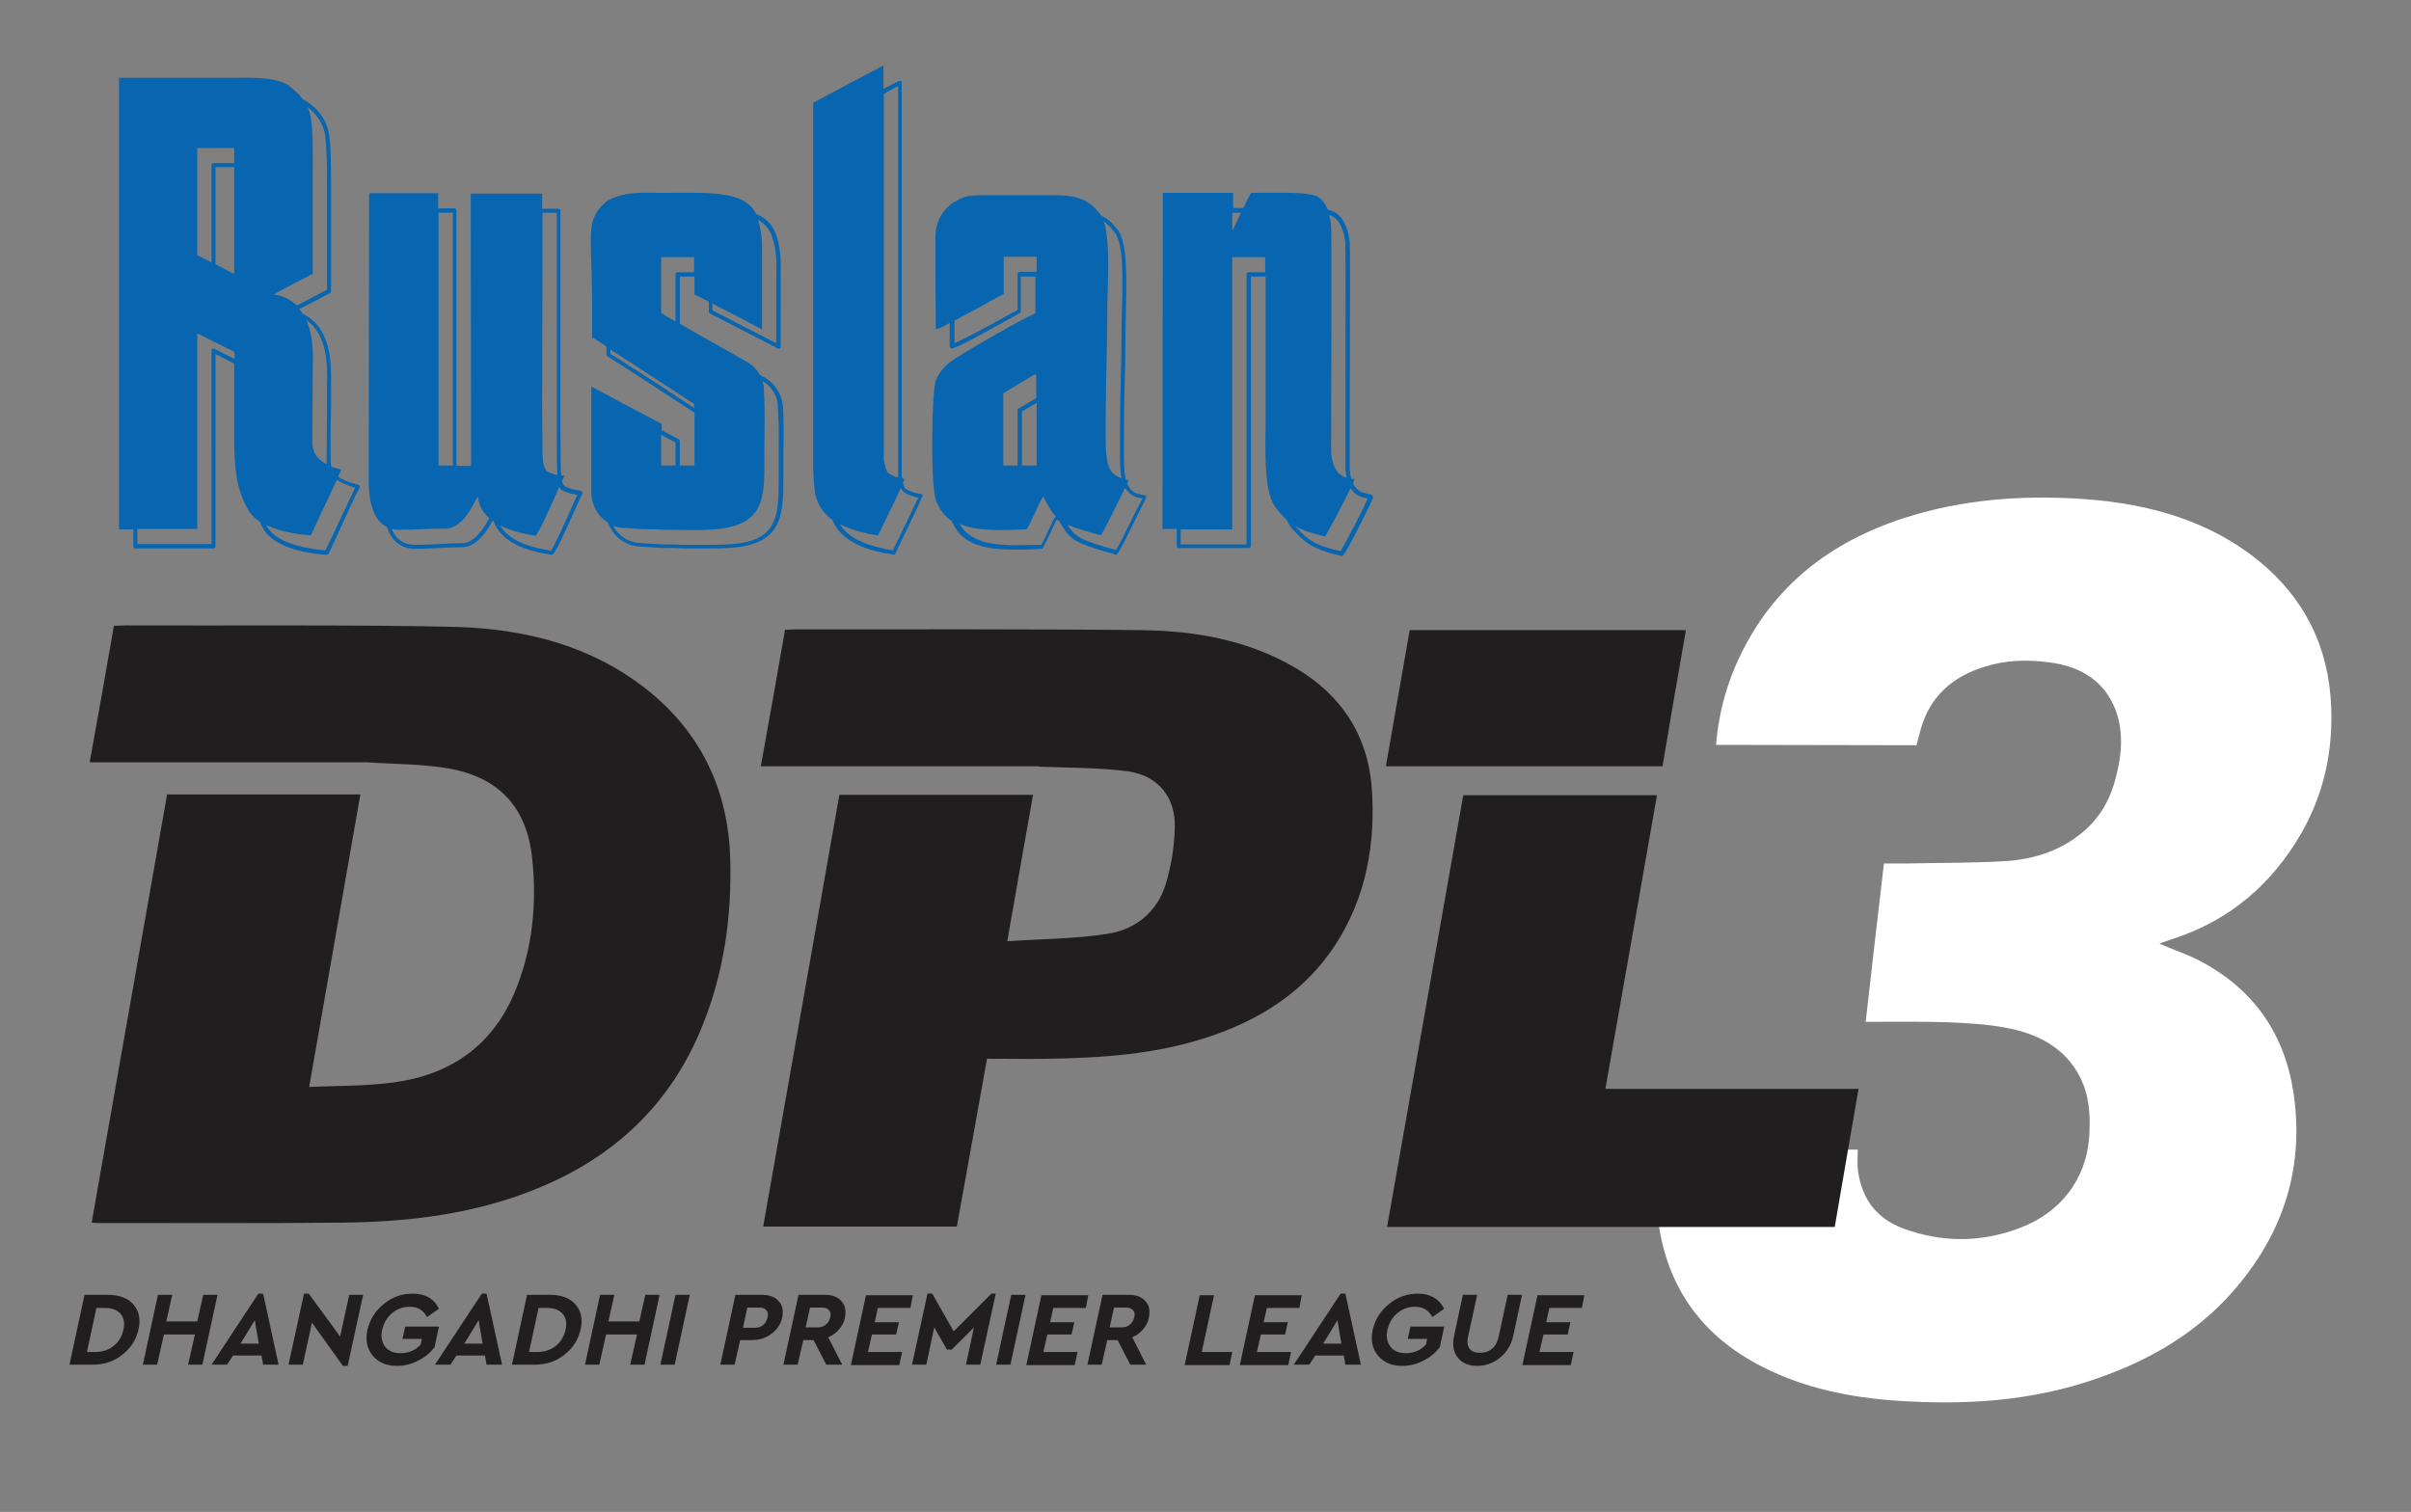
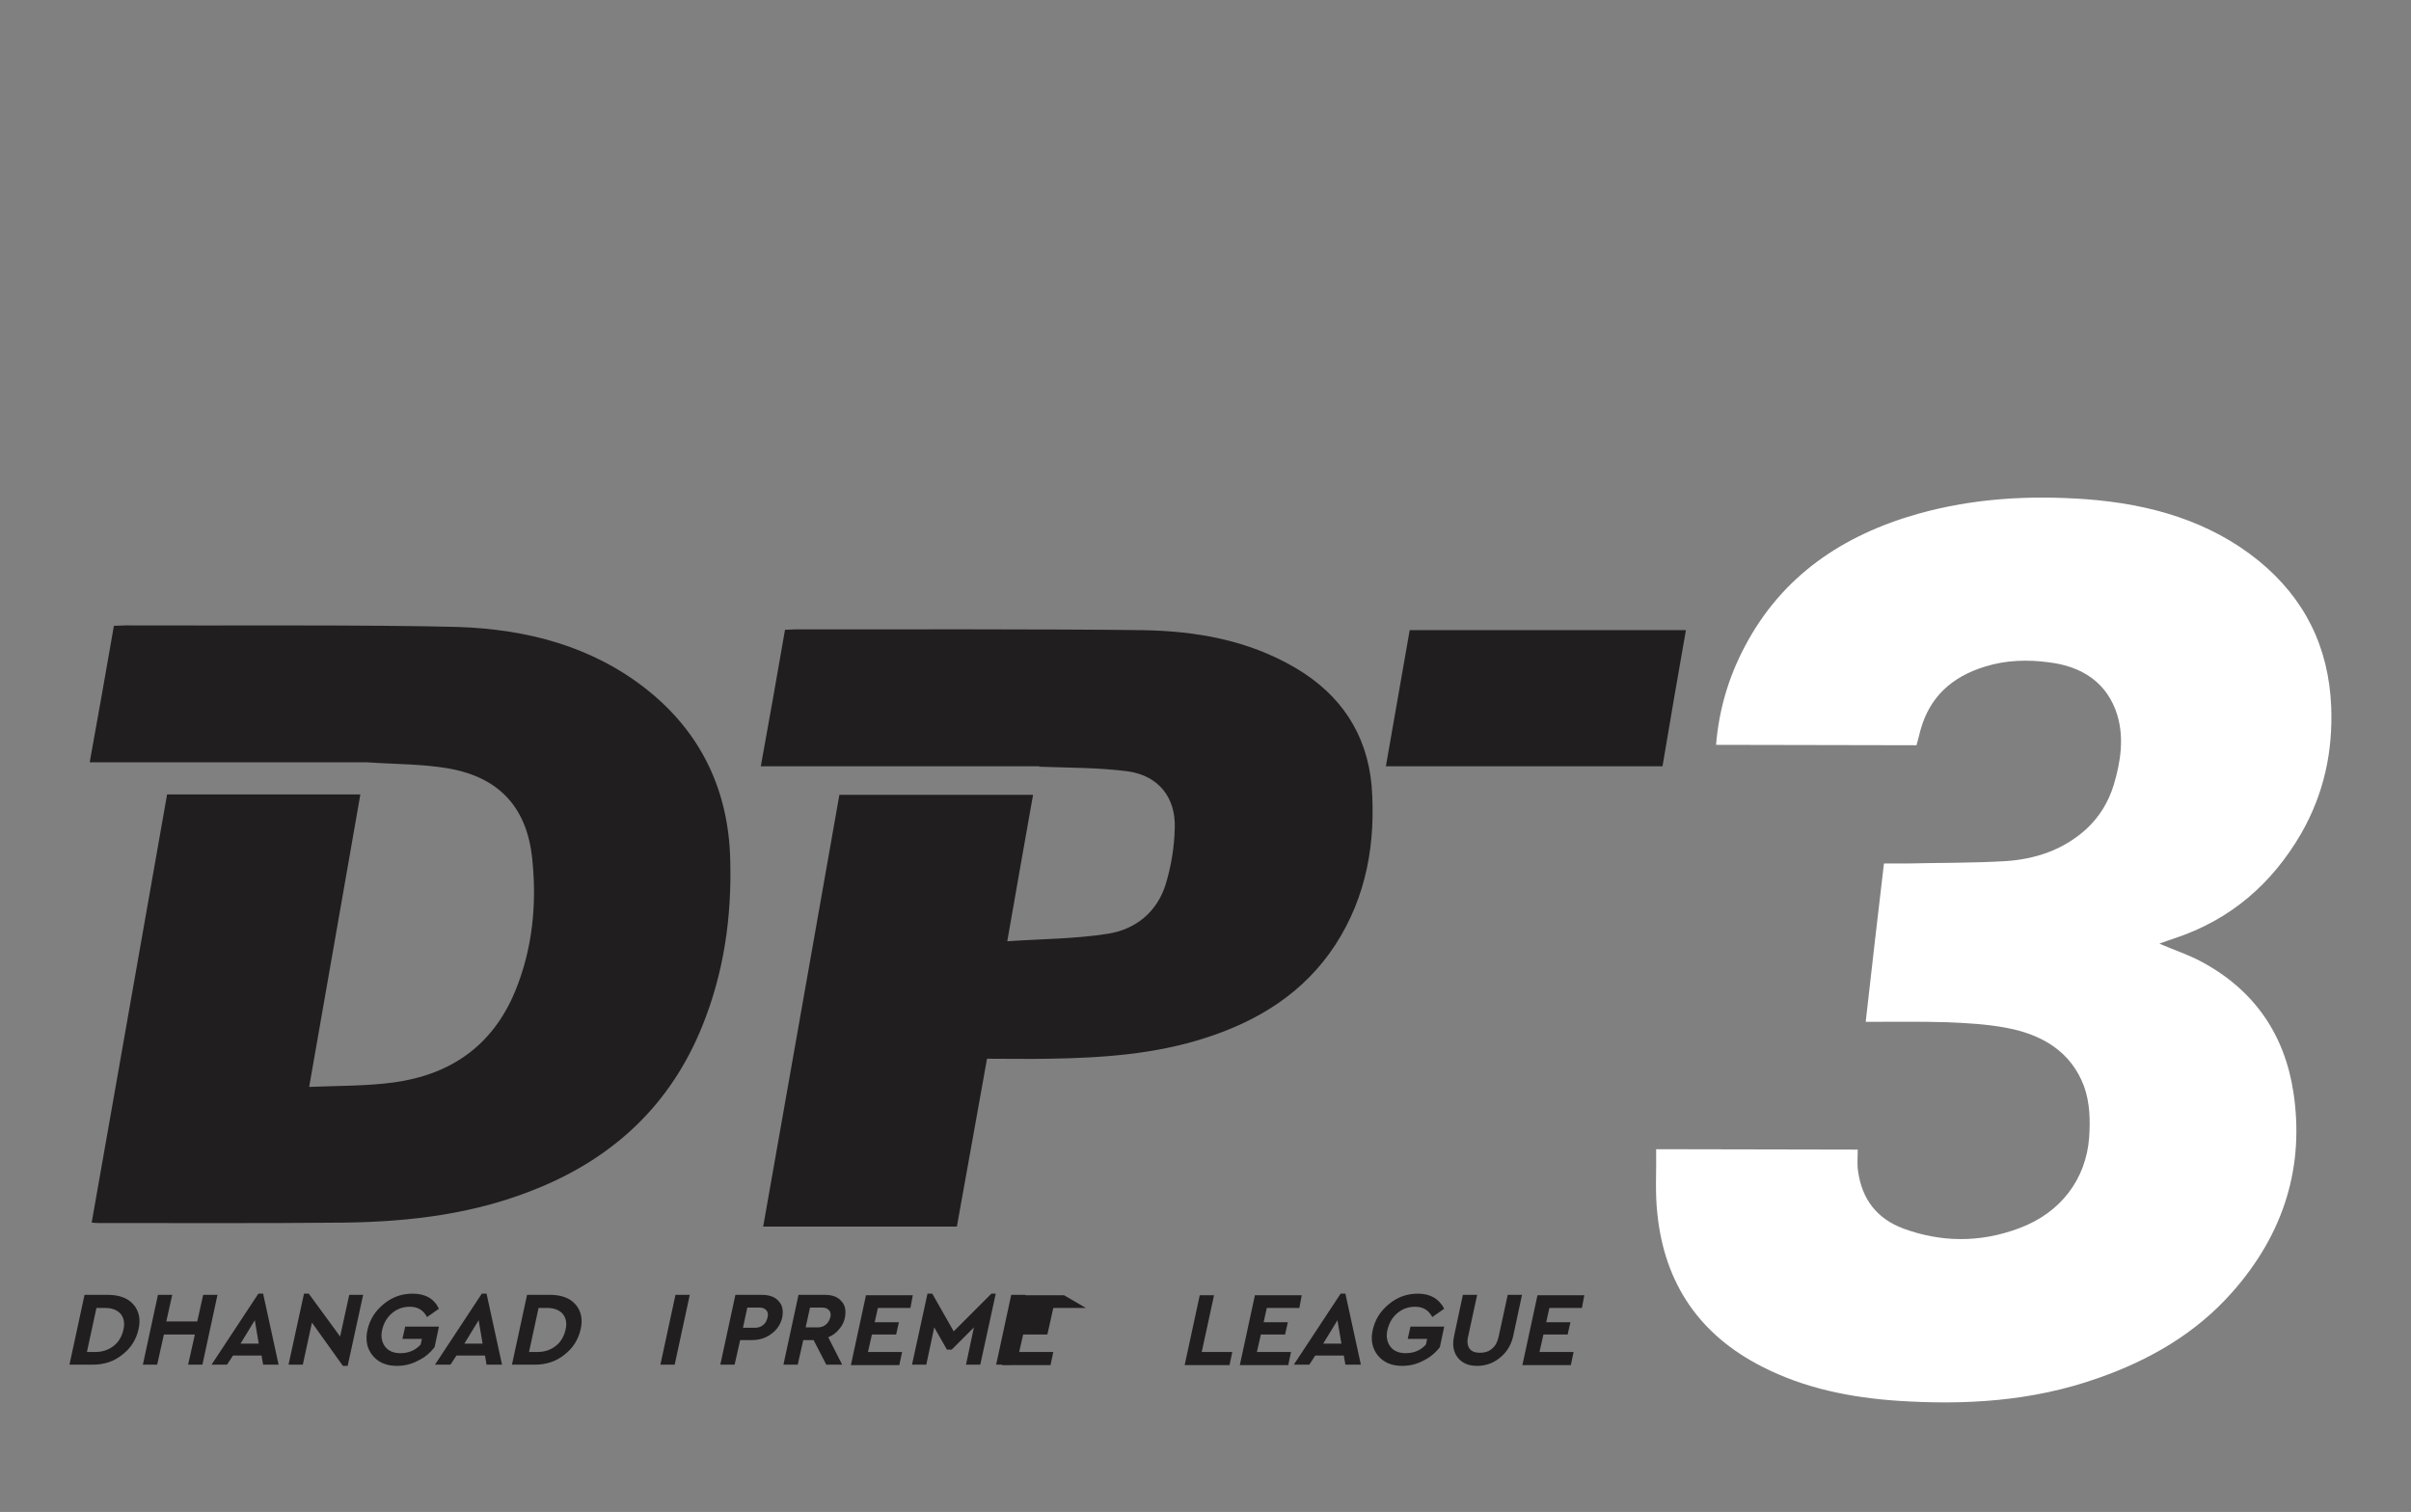
<svg xmlns="http://www.w3.org/2000/svg" version="1.1" id="Layer_1" x="0px" y="0px" viewBox="0 0 607.5 381" style="enable-background:new 0 0 607.5 381;" xml:space="preserve">
  <rect x="0" y="0" width="607.5" height="381" fill="#808080" stroke="none" />
  <style type="text/css">
	.st0{fill:#FFFFFF;}
	.st1{fill:#211E1F;}
	.st2{fill-rule:evenodd;clip-rule:evenodd;fill:#0865B0;}
</style>
  <g>
    <path class="st0" d="M417.3,289.6c17.5,0,34.1,0.1,50.8,0.1c0,1.9-0.2,3.8,0.1,5.6c1,6.9,4.7,11.8,11.4,14.3   c9.3,3.4,19.1,3.7,29.2-0.1c10.5-3.9,16.8-12.4,17.6-22.8c0.3-4.5,0.2-8.8-1.3-13c-3.3-8.7-10.5-13-19.6-14.7   c-4.8-0.9-9.9-1.2-14.9-1.4c-6.7-0.2-13.5-0.1-20.5-0.1c1.5-13.3,3-26.4,4.6-39.9c2,0,3.8,0,5.7,0c8.3-0.2,16.6-0.1,25-0.6   c7.3-0.5,14.3-2.7,20.2-8c3.5-3.2,5.7-7,7-11.2c1.8-6,2.6-11.9,0.9-17.6c-2.5-8.1-8.8-12.3-17.3-13.3c-5.2-0.7-10.7-0.6-16.1,1.1   c-8.4,2.6-13.9,7.7-16.2,16c-0.3,1.2-0.6,2.4-1,3.8c-16.8,0-33.5-0.1-50.5-0.1c0.7-8.7,3.1-17,7.3-24.9   c9.3-17.6,24.5-27.9,43.5-33.3c14.2-4,28.4-4.7,42.4-3.7c16.3,1.2,31.3,5.6,43.5,15.5c11.5,9.4,17.7,21.6,18.3,36.9   c0.4,11-1.7,21.6-7.6,31.9c-7.4,12.7-17.8,21.7-32,26.4c-1.2,0.4-2.4,0.8-3.7,1.3c3.7,1.6,7.4,2.8,10.7,4.6   c13.2,7.1,20.9,18.3,23.1,33c2.7,18.2-2.1,35.2-15.5,50.3c-9.2,10.4-20.9,17.1-33.8,21.6c-16.7,5.9-33.6,6.8-50.4,5.7   c-12-0.8-23.6-3.2-34-8.5c-15.9-8-24.8-21-26.6-38.7C417,300.5,417.4,295.2,417.3,289.6z" />
  </g>
  <g>
    <path class="st1" d="M162.9,173.7c-13.8-10.9-30.2-15.1-47.3-15.7c-21-0.6-62.9-0.3-84-0.4c-0.8,0-1.6,0.1-2.9,0.1   c-2,11.5-4,22.9-6.1,34.4h69.6c0,0,0,0,0,0c0,0,0.1,0,0.1,0h0.2l0,0c7.1,0.5,14.1,0.4,20.8,1.6c12.6,2.3,19.5,9.9,20.8,22.7   c1.2,11.4,0.1,22.7-4.3,33.4c-5.7,13.8-16.4,21.1-30.8,23c-6.8,0.9-13.7,0.8-21.1,1.1c4.8-27.5,8.1-46.3,12.9-73.7H42.1   c-5.5,31.2-13.5,76.7-19,107.9c0.9,0.1,1.4,0.1,1.9,0.1c20.5,0,41.1,0.1,61.6-0.1c16.8-0.2,33.3-2.2,49-8.7   c19.3-7.9,33.4-21.2,41.3-40.7c5.5-13.5,7.5-27.6,7.1-42C183.6,199.4,176.8,184.7,162.9,173.7" />
  </g>
  <g>
    <path class="st1" d="M326.4,168.3c-11.9-7-25.1-9.3-38.6-9.5c-22.2-0.3-65.2-0.2-87.4-0.2c-0.7,0-1.4,0.1-2.6,0.1   c-2,11.5-4,22.9-6.1,34.4H262l-0.3,0.1c7.6,0.3,15.2,0.2,22.6,1.2c7.6,1.1,12,6.6,11.7,14.3c-0.1,4.8-0.9,9.6-2.3,14.2   c-2.2,7-7.6,11.3-14.5,12.4c-8.2,1.3-16.6,1.3-25.4,1.9c2.6-15,3.9-22.1,6.5-36.9h-48.8c-5.5,31.1-13.7,77.6-19.2,108.8h48.8   c2.5-14.1,5.1-28.1,7.6-42.3c5.4,0,10.5,0.1,15.5,0c13.4-0.2,26.8-1.1,39.7-5.3c13.3-4.3,24.7-11.4,32.5-23.3   c8-12.3,10.3-26,9.2-40.3C344.4,184.9,337.8,175,326.4,168.3" />
  </g>
  <g>
    <path class="st1" d="M424.8,158.8h-69.6c-2,11.5-4,22.9-6,34.3h69.7C420.8,181.7,422.8,170.2,424.8,158.8" />
  </g>
  <g>
-     <path class="st1" d="M404.5,274.4c4.8-27.1,8.3-47.1,13-74h-48.8c-5.5,31.1-13.7,77.6-19.2,108.8h112.8c2-11.5,3.9-22.9,6-34.8   H404.5z" />
-   </g>
+     </g>
  <g>
    <path class="st1" d="M33.6,328.7c1.4,1.6,1.9,3.7,1.3,6.3c-0.6,2.6-1.9,4.7-4.1,6.4c-2.1,1.7-4.6,2.5-7.5,2.5h-5.8l3.8-17.6h5.8   C30,326.3,32.2,327.1,33.6,328.7z M24.3,329.6l-2.4,11.1H24c1.8,0,3.3-0.5,4.6-1.5c1.3-1,2.1-2.4,2.5-4.1c0.4-1.7,0.1-3-0.7-4   c-0.9-1-2.2-1.5-4-1.5H24.3z" />
    <path class="st1" d="M51,343.9h-3.6l1.7-7.6h-7.8l-1.7,7.6H36l3.8-17.6h3.6l-1.5,6.7h7.8l1.5-6.7h3.6L51,343.9z" />
    <path class="st1" d="M65.9,341.6h-7.2l-1.5,2.3h-3.9L65.1,326h1.2l3.9,17.9h-3.9L65.9,341.6z M64.2,332.7l-3.6,5.9h4.6L64.2,332.7z   " />
    <path class="st1" d="M91.5,326.3l-3.9,17.9h-1.2l-7.8-10.9l-2.3,10.6h-3.6l3.9-17.9h1.2l7.9,10.8l2.3-10.5H91.5z" />
    <path class="st1" d="M110.6,329.8l-3,2.1c-0.9-1.7-2.3-2.6-4.3-2.6c-1.7,0-3.2,0.5-4.5,1.6c-1.3,1.1-2.1,2.5-2.5,4.2   c-0.4,1.7-0.1,3.1,0.7,4.2c0.8,1.1,2.1,1.7,3.9,1.7c2,0,3.8-0.7,5.1-2.2l0.3-1.4h-4.9l0.7-3.1h8.5l-1.1,5.2   c-1.1,1.4-2.5,2.6-4.2,3.4c-1.7,0.9-3.4,1.3-5.3,1.3c-2.7,0-4.7-0.9-6.1-2.6c-1.4-1.7-1.9-3.9-1.3-6.5c0.6-2.6,1.9-4.7,4.1-6.5   c2.2-1.8,4.6-2.6,7.3-2.6C107.2,326,109.4,327.3,110.6,329.8z" />
    <path class="st1" d="M122.2,341.6H115l-1.5,2.3h-3.9l11.8-17.9h1.2l3.9,17.9h-3.9L122.2,341.6z M120.6,332.7l-3.6,5.9h4.6   L120.6,332.7z" />
    <path class="st1" d="M145,328.7c1.4,1.6,1.9,3.7,1.3,6.3c-0.6,2.6-1.9,4.7-4.1,6.4c-2.1,1.7-4.6,2.5-7.5,2.5H129l3.8-17.6h5.8   C141.4,326.3,143.6,327.1,145,328.7z M135.7,329.6l-2.4,11.1h2.1c1.8,0,3.3-0.5,4.6-1.5c1.3-1,2.1-2.4,2.5-4.1c0.4-1.7,0.1-3-0.7-4   c-0.9-1-2.2-1.5-4-1.5H135.7z" />
-     <path class="st1" d="M162.4,343.9h-3.6l1.7-7.6h-7.8l-1.7,7.6h-3.6l3.8-17.6h3.6l-1.5,6.7h7.8l1.5-6.7h3.6L162.4,343.9z" />
    <path class="st1" d="M170,343.9h-3.6l3.8-17.6h3.6L170,343.9z" />
    <path class="st1" d="M196.2,327.9c1,1,1.2,2.4,0.9,4.1c-0.4,1.7-1.3,3.1-2.7,4.1c-1.4,1.1-3.1,1.6-4.9,1.6h-3l-1.4,6.2h-3.6   l3.8-17.6h6.6C193.8,326.3,195.3,326.8,196.2,327.9z M188.3,329.5l-1.1,5.1h3c0.8,0,1.5-0.2,2.1-0.7c0.6-0.5,0.9-1.1,1.1-1.9   c0.2-0.7,0.1-1.4-0.3-1.8c-0.4-0.5-1-0.7-1.8-0.7H188.3z" />
    <path class="st1" d="M208.2,343.9l-3.2-6.2h-2.6l-1.4,6.2h-3.6l3.8-17.6h6.6c1.9,0,3.3,0.5,4.2,1.6c1,1,1.2,2.4,0.9,4.1   c-0.2,1.1-0.7,2.1-1.5,3c-0.7,0.9-1.6,1.5-2.7,2l3.5,6.9H208.2z M203,334.5h3c0.8,0,1.5-0.2,2.1-0.7c0.6-0.5,0.9-1.1,1.1-1.8   c0.2-0.7,0.1-1.4-0.3-1.8c-0.4-0.5-1-0.7-1.8-0.7h-3L203,334.5z" />
    <path class="st1" d="M229.4,329.6h-8.2l-0.8,3.6h6.1l-0.7,3.1h-6.1l-1,4.4h8.6l-0.7,3.3h-12.2l3.8-17.6h11.8L229.4,329.6z" />
    <path class="st1" d="M250.9,326l-3.9,17.9h-3.6l2-9.4l-5.6,5.6h-1.2l-3.2-5.6l-2,9.4h-3.6l3.9-17.9h1.2l5.4,9.5l9.5-9.5H250.9z" />
    <path class="st1" d="M254.6,343.9H251l3.8-17.6h3.6L254.6,343.9z" />
-     <path class="st1" d="M273.6,329.6h-8.2l-0.8,3.6h6.1l-0.7,3.1h-6.1l-1,4.4h8.6l-0.7,3.3h-12.2l3.8-17.6h11.8L273.6,329.6z" />
-     <path class="st1" d="M284.8,343.9l-3.2-6.2h-2.6l-1.4,6.2H274l3.8-17.6h6.6c1.9,0,3.3,0.5,4.2,1.6c1,1,1.2,2.4,0.9,4.1   c-0.2,1.1-0.7,2.1-1.5,3c-0.7,0.9-1.6,1.5-2.7,2l3.5,6.9H284.8z M279.6,334.5h3c0.8,0,1.5-0.2,2.1-0.7c0.6-0.5,0.9-1.1,1.1-1.8   c0.2-0.7,0.1-1.4-0.3-1.8c-0.4-0.5-1-0.7-1.8-0.7h-3L279.6,334.5z" />
+     <path class="st1" d="M273.6,329.6h-8.2l-0.8,3.6l-0.7,3.1h-6.1l-1,4.4h8.6l-0.7,3.3h-12.2l3.8-17.6h11.8L273.6,329.6z" />
    <path class="st1" d="M302.8,340.7h7.7l-0.7,3.3h-11.3l3.8-17.6h3.6L302.8,340.7z" />
    <path class="st1" d="M327.4,329.6h-8.2l-0.8,3.6h6.1l-0.7,3.1h-6.1l-1,4.4h8.6l-0.7,3.3h-12.2l3.8-17.6h11.8L327.4,329.6z" />
    <path class="st1" d="M338.6,341.6h-7.2l-1.5,2.3h-3.9l11.8-17.9h1.2l3.9,17.9h-3.9L338.6,341.6z M337,332.7l-3.6,5.9h4.6L337,332.7   z" />
    <path class="st1" d="M363.9,329.8l-3,2.1c-0.9-1.7-2.3-2.6-4.3-2.6c-1.7,0-3.2,0.5-4.5,1.6c-1.3,1.1-2.1,2.5-2.5,4.2   c-0.4,1.7-0.1,3.1,0.7,4.2c0.8,1.1,2.1,1.7,3.9,1.7c2,0,3.8-0.7,5.1-2.2l0.3-1.4h-4.9l0.7-3.1h8.5l-1.1,5.2   c-1.1,1.4-2.5,2.6-4.2,3.4c-1.7,0.9-3.4,1.3-5.3,1.3c-2.7,0-4.7-0.9-6.1-2.6c-1.4-1.7-1.9-3.9-1.3-6.5c0.6-2.6,1.9-4.7,4.1-6.5   c2.2-1.8,4.6-2.6,7.3-2.6C360.4,326,362.6,327.3,363.9,329.8z" />
    <path class="st1" d="M381.3,336.6c-0.5,2.3-1.6,4.1-3.3,5.5c-1.7,1.4-3.6,2.1-5.8,2.1c-2.2,0-3.8-0.7-4.9-2.1   c-1.1-1.4-1.4-3.2-0.9-5.5l2.2-10.3h3.6l-2.3,10.6c-0.3,1.3-0.1,2.3,0.4,3c0.6,0.7,1.4,1,2.6,1c1.2,0,2.2-0.3,3-1   c0.9-0.7,1.4-1.7,1.7-3l2.3-10.6h3.6L381.3,336.6z" />
    <path class="st1" d="M398.6,329.6h-8.2l-0.8,3.6h6.1l-0.7,3.1h-6.1l-1,4.4h8.6l-0.7,3.3h-12.2l3.8-17.6h11.8L398.6,329.6z" />
  </g>
  <g>
-     <path class="st2" d="M345.8,124.9c-0.1-0.1-0.2-0.2-0.3-0.3c-0.2,0-0.4-0.1-0.6-0.1c-1.4-0.3-3-0.6-4-2.7c0.2-0.4,0.3-0.7,0.4-1   c-0.3-0.1-0.5-0.1-0.8-0.2c-0.2-0.6-0.3-1.3-0.4-2.2c0-1.3,0-5.1,0-10.2c0.1-38.8,0.1-45.6,0-46.9h0c0-0.1-0.4-7.7-5.5-8.4   c-0.8-2-2.2-3.9-4.8-3.9c-1.4-0.6-11.3-0.4-14.5-0.4c-0.3,0.2-1.1,1.9-2,3.8h-2.6v-3.8H293c0,9.6-0.1,65.1-0.1,84.7h3.6   c0,1.6,0,3,0,4.3c0,0.3,0.2,0.5,0.5,0.5h17.7c0.3,0,0.5-0.2,0.5-0.5V69.7h3.7v36.2c0,5-0.4,12.6,0.9,18.3c0.7,2.4,1.2,3.4,3.2,5.6   c0.4,0.4,0.8,0.8,1.2,1.2c0.5,1.2,1.2,2.1,2.6,3.5c2.8,3,5.4,4.3,11.3,5.6c0,0,0.1,0,0.1,0h0c0.8,0,7.8-14.5,7.8-14.7   C345.9,125.2,345.9,125.1,345.8,124.9z M310.5,53.6h2.2c-1.1,2.3-2.1,4.5-2.2,4.5V53.6z M318.8,68.6h-4.2c-0.3,0-0.5,0.2-0.5,0.5   v68.1h-16.6c0-1.2,0-2.4,0-3.8h13V64.8h8.3V68.6z M339,61.4c0,0,0,0.1,0,0.1c0.1,1.5,0,32.1,0,46.8c0,5.1,0,8.9,0,10.2   c0.1,0.7,0.2,1.3,0.3,1.9c-1.7-0.5-3.4-1.8-3.9-6.2c0-5.6,0.2-57.1,0-57.1c0-0.1-0.1-1.4-0.5-2.9C338.6,55.1,339,61.3,339,61.4z    M337.8,138.9c-5.4-1.2-7.8-2.4-10.4-5.2c-0.4-0.4-0.7-0.8-1-1.1c1.9,1.1,4.1,1.8,7.5,2.6c0,0.1,4.4-7.9,6.4-12.2   c1.2,2,2.9,2.3,4.3,2.6C343.4,128.6,338.8,137.2,337.8,138.9z M232.2,124.5l-1.1-0.2c-1.4-0.3-1.4-0.3-2.9-1.1   c-0.2-0.1-0.4-0.8-0.7-1.6c0.2-0.3,0.3-0.6,0.4-0.9c-0.2,0-0.4-0.1-0.6-0.1c0-0.2,0-0.3-0.1-0.5V20.8c0-0.2-0.1-0.3-0.2-0.4   c-0.2-0.1-0.3-0.1-0.5,0l-3.9,2v-5.9c-5.9,3.1-11.8,6.2-17.7,9.4v88.3c0,3.3-0.1,5.9,0.5,10.3c0.4,1.3,1,4.1,4.3,6.5   c1.1,2.6,3.8,6.4,12.3,8.2c0.3,0.1,0.7,0.2,1.6,0.3c0.4,0.1,0.9,0.1,1.2,0.2c0.1,0,0.1,0.1,0.2,0.1c0,0,0.1,0,0.1,0   c0.2,0,0.4-0.1,0.5-0.3l1-2.1c1.8-3.7,5.1-10.5,5.8-12.3c0.1-0.1,0-0.3,0-0.4C232.4,124.6,232.3,124.5,232.2,124.5z M222.7,23.6   l3.6-1.9l0,98.4c0,0.1,0,0.1,0,0.2c-0.9-0.2-1.2-0.3-2.5-1.1c-0.4-0.3-1-2.1-1.1-3.5V23.6z M225.8,137l-0.8,1.7   c-0.3-0.1-0.6-0.1-1-0.2c-0.4-0.1-1-0.1-1.2-0.2c-0.1,0-0.1-0.1-0.2-0.1c-6.7-1.3-9.6-3.9-11-6.1c1.7,0.9,3.9,1.7,6.8,2.3   c0,0.2,2.8,0.4,2.8,0.6c0.8-1.7,4.1-8.3,5.8-12.1c0.2,0.5,0.5,0.9,0.7,1.1c1.6,0.9,1.7,0.9,3.2,1.3l0.5,0.1   C230.3,127.7,227.4,133.7,225.8,137z M90.4,122.2c-0.2-0.1-0.6-0.2-1.1-0.3c-1.1-0.3-2.8-0.8-4.1-1.8c0.3-0.6,0.5-1.1,0.8-1.7   c-0.4-0.2-1.4-0.4-2.5-0.8c-0.1-0.4-0.2-0.9-0.2-1.5c0-6.2,0-9.5,0.1-12.3c0-2,0-3.7,0-6c0-0.3,0-0.6,0-1   c0.1-4.1,0.4-14.2-7.1-17.7c-0.3-0.4-0.5-0.8-0.9-1.2l7.7-4c0.2-0.1,0.3-0.3,0.3-0.5V45.9c0-3.8,0-8.5-0.5-12.2   c-0.8-4.5-3.8-6.8-5-7.7c-0.2-0.1-0.3-0.2-0.3-0.2c0-0.1-0.1-0.1-0.2-0.2c-0.4-0.2-0.7-0.4-1.1-0.6c-1.5-2-3.2-3-3.3-3.3   c-3.5-2.4-9.2-2.1-15.1-2.1H30v113.8h3.6v4.3c0,0.3,0.2,0.5,0.5,0.5h19.7c0.3,0,0.5-0.2,0.5-0.5V89.2l4.7,2.4v19   c0,10,1.4,14.3,3.8,18.3c0.6,1,1.5,1.8,2.6,2.5c0.3,0.7,0.7,1.4,1.1,2.1c2.2,3.4,7.4,5.6,15.4,6.3l0.3,0c0,0,0,0,0.1,0   c0.2,0,0.4-0.1,0.5-0.3c1.2-2.5,2.5-5.3,3.7-8c1.4-3.1,2.8-6.1,4.1-8.6c0.1-0.1,0.1-0.3,0-0.4C90.6,122.4,90.5,122.2,90.4,122.2z    M59,90.4l-5-2.5c-0.1,0-0.2-0.1-0.2-0.1c-0.1,0-0.2,0-0.3,0.1c-0.2,0.1-0.2,0.3-0.2,0.4v48.8H34.6v-3.8h15.1V84   c3.1,1.6,6.2,3.1,9.4,4.7V90.4z M59,69c-1.6-0.8-3.2-1.6-4.7-2.4V42.1H59V69z M59,41.1h-5.2c-0.3,0-0.5,0.2-0.5,0.5v24.5   c-1.2-0.6-2.4-1.2-3.6-1.8v-27H59V41.1z M82.4,96.6c0,0.4,0,0.8,0,1.1c0,2.3,0,4,0,6c0,2.8-0.1,6.1-0.1,12.3c0,0.3,0,0.7,0.1,1   c-1.8-0.9-3.6-2.4-3.7-5.3c0-10.7,0.1-12.8,0.1-18.3c0-2.1,0.5-8-1.6-12.7C82.7,84.4,82.5,92.7,82.4,96.6z M78.8,69V42.5   c0-3.9,0.1-9.1-0.5-13c-0.2-0.9-0.4-1.8-0.8-2.5c1.2,0.9,3.7,3.1,4.4,6.9c0.5,3.6,0.5,8.3,0.5,12l0,27.1l-7.6,4   c-1.4-1.4-3.3-2.4-5.8-2.8C72.2,72.4,75.5,70.7,78.8,69z M85.6,131.1c-1.2,2.6-2.4,5.2-3.6,7.6c-7.7-0.7-12.7-2.7-14.6-5.8   c-0.1-0.2-0.2-0.4-0.3-0.6c4.3,2.1,9.8,2.5,11.2,2.6c2.1-4.4,4.5-9.6,6.6-14c1.4,1,3.1,1.5,4.2,1.9c0.2,0,0.3,0.1,0.4,0.1   C88.3,125.4,87,128.2,85.6,131.1z M146.4,123.7c-0.9-0.2-1.4-0.2-1.7-0.3c-0.6-0.1-0.6-0.1-1-0.3c-0.2-0.1-0.6-0.2-1.1-0.4   c-0.5-0.2-0.8-0.7-1-1.4c0.3-0.6,0.5-1.1,0.6-1.4c-0.3-0.1-0.6-0.1-0.8-0.1c0-0.4,0-0.9-0.1-1.4l0-0.3c0-0.9-0.1-9.7-0.1-11   c0-2.9,0-10,0-18.4c0-12.1,0-26.9,0-35.6c0-0.3-0.2-0.5-0.5-0.5h-4.1c0-1.4,0-2.6,0-3.8h-18c0,4.8,0.1,52.8,0.1,68.6h-3.7V53   c0-0.3-0.2-0.5-0.5-0.5h-4.1v-3.8H93c0,4.8-0.1,58.6-0.1,72.3c0,6.7,1.7,10.4,4.6,11.8c1.2,3.6,3.6,5.5,7.1,5.5   c2.2,0,4.1-0.1,5.9-0.2c1.8-0.1,3.7-0.2,5.9-0.2c3.8,0,6.4-4.3,7.7-6.7c0.1,0.1,0.2,0.2,0.3,0.2c1.2,3.3,4.7,6.9,14,8.3   c0.2,0,0.4,0.1,0.4,0.1c0.1,0,0.1,0,0.2,0c0.1,0,0.2,0,0.3-0.1c0.9-0.8,3.2-5.9,5.9-12c0.7-1.5,1.2-2.7,1.5-3.2   c0.1-0.1,0.1-0.3,0-0.5C146.7,123.8,146.5,123.7,146.4,123.7z M110.5,53.6h3.6v63.7h-3.6V53.6z M116.4,136.9   c-2.2,0-4.1,0.1-5.9,0.2c-1.8,0.1-3.7,0.2-5.9,0.2c-2.8,0-4.8-1.3-5.9-4c0.6,0.1,1.2,0.2,1.8,0.2c4.3,0,7.4-0.3,11.8-0.3   c4.9,0,7.7-8,8.1-8c0.3,2.3,1.4,4.1,2.9,5.4C122.1,132.7,119.7,136.9,116.4,136.9z M136.7,53.6h3.6c0,8.8,0,23.2,0,35.1   c0,8.4,0,15.5,0,18.4c0,1.4,0,10.2,0.1,11.1l0,0.3c0,0.4,0,0.8,0,1.2c-0.7-0.1-0.5-0.1-2.1-0.7c-1.5-0.6-1.5-2.7-1.6-5.1   c0-0.9-0.1-9.7-0.1-11C136.6,96.4,136.7,69.6,136.7,53.6z M144.3,127.3c-1.5,3.4-4.5,10.1-5.5,11.5c-0.1,0-0.2,0-0.3-0.1   c-7.5-1.1-11-3.7-12.5-6.3c4.1,2.1,8.9,2.5,8.9,2.6c1-0.8,4.2-8.1,6-12.3c0.3,0.5,0.6,0.9,1.2,1.1c0.5,0.2,0.9,0.3,1.1,0.4   c0.6,0.2,0.6,0.2,1.3,0.3c0.2,0,0.6,0.1,1,0.2C145.2,125.2,144.8,126.2,144.3,127.3z M288.6,124.8c-1.5-0.2-2.9-0.4-3.9-1.7   c-0.3-0.4-0.5-0.8-0.7-1.3c0.1-0.3,0.3-0.5,0.4-0.8c-0.2,0-0.4-0.1-0.7-0.1c-0.5-1.9-0.5-4.6-0.5-7.8l0-1.2   c0-7.3,0.1-12.1,0.2-16.3c0.1-3.6,0.2-7,0.2-11.6c0-1.9,0.1-4,0.1-6.1c0.2-8.7,0.4-17.6-2.5-20.5c-1.1-1.4-2.3-2.4-3.8-3.1   c-0.2-0.3-0.4-0.7-0.7-0.9c-2.2-2.8-5.1-4.2-10.5-4.2h-19.1c-3.8,0-4.8,0.6-7.3,2.1c-1.5,1.1-4.1,3.8-4.1,8.4   c0,6.9,0,15.7,0.1,23.3c0.6-0.1,1.9-0.7,3.5-1.6c0,2,0,4,0,5.9c0,0.2,0.1,0.3,0.2,0.4c0.1,0.1,0.3,0.1,0.4,0.1   c1.5-0.3,7.7-3.7,13.8-7.1c1.6-0.9,3-1.6,3.1-1.7c0.2-0.1,0.4-0.3,0.4-0.5v-8.8h3.7v9.2c-3,1.5-7.8,4-7.8,4.2   c-0.3,0-9.7,5.5-12.2,7.1c-2.1,1.3-4,3.1-5,5.4c-0.7,1.6-0.9,7.7-1,14.1c-0.1,7.9,0.2,16.3,1.5,17.6c0.8,1.7,1.9,3,3.3,3.9   c0.1,0.3,0.3,0.5,0.4,0.7c2.6,5.8,9.1,6.6,15.7,6.6c1.5,0,3.1,0,4.7-0.1l1.9-0.1c0.2,0,0.3-0.1,0.4-0.3c0.8-1.4,1.7-3.3,2.5-5.1   c0.3-0.7,0.7-1.4,1-2c0.2,0.2,0.4,0.3,0.6,0.4c1.2,2.3,2.6,4,4.1,4.9c2.4,1.4,6.4,2.5,8.6,3.1c0.5,0.1,1.1,0.3,1.2,0.4   c0,0,0.1,0,0.1,0.1c0.1,0,0.1,0,0.2,0c0.1,0,0.2,0,0.3-0.1c0.7-0.6,2.1-3.6,4.5-8.4c1-2,2-4.1,2.8-5.7c0.1-0.2,0.1-0.3,0-0.5   C288.9,124.9,288.7,124.8,288.6,124.8z M256.9,68.6c-0.3,0-0.5,0.2-0.5,0.5v9c-0.4,0.2-1.3,0.7-2.9,1.6c-3.8,2.1-10.6,5.8-13,6.8   c0-1.8,0-3.8,0-5.7c5-2.6,12-6.6,12.4-6.7v-9.4h8.3v3.8H256.9z M252.8,99.1c2.6-1.6,5.2-3.1,7.8-4.7h0.5v5.9l-4.5,2.7   c-0.2,0.1-0.2,0.3-0.2,0.4v13.9h-3.6V99.1z M261.2,101.5v15.8h-3.7v-13.6L261.2,101.5z M264.7,132.5c-0.7,1.6-1.6,3.5-2.3,4.8   l-1.6,0c-1.6,0-3.1,0.1-4.6,0.1c-6,0-11.8-0.7-14.4-5.4c4.5,2,10.8,1.6,16.9,1.4c1.5-2.6,3.6-7.7,4.2-8.3c0.8,1.7,1.8,3.6,3.1,5   C265.5,130.7,265.2,131.4,264.7,132.5z M280.5,58.1c2.7,2.7,2.4,11.8,2.2,19.8c-0.1,2.1-0.1,4.2-0.1,6.1c0,4.5-0.1,7.9-0.2,11.5   c-0.1,4.2-0.2,9-0.2,16.3l0,1.2c0,3,0,5.6,0.4,7.5c-0.9-0.3-1.7-0.7-2.5-1.6c-1.6-2.1-1.5-6.1-1.5-11.5c0-13.6,0.4-18.1,0.4-27.9   c0-7.9,0.9-18.5-0.9-23.8C279,56.5,279.8,57.2,280.5,58.1z M285.2,130.8c-1.5,3.1-3.3,6.8-4,7.8c-0.3-0.1-0.6-0.2-1.1-0.3   c-2.1-0.6-6.1-1.7-8.3-3c-1.1-0.7-2.1-1.9-2.9-3.1c3.5,1.5,8.4,2.6,8.4,2.7c0.8-0.7,3.8-7.3,6.2-12c0.1,0.3,0.3,0.5,0.5,0.7   c1.1,1.4,2.4,1.8,3.9,2C287,127.2,286.1,129.1,285.2,130.8z M193.1,95.4c-0.1-0.1-0.7-0.4-1.6-0.9c-0.6-1.1-1.5-2.1-2.8-3   c-0.5-0.4-11-6.2-17.4-9.9V69.7h3.7v4.5c1.2,0.6,2.4,1.2,3.6,1.8v2.5c0,0.2,0.1,0.4,0.3,0.5l17.1,8.8c0.2,0.1,0.4,0.1,0.5,0   c0.2-0.1,0.2-0.3,0.2-0.4V71.1c0-0.6,0-1.1,0-1.8c0.1-3.2,0.1-6.8-1.2-10.3c-0.9-2.6-2.7-4.1-5-5.1c-3-6-11.7-5.3-23.9-5.3   c-4.1,0-9.4-0.5-13.7,2.1c-4.7,3.8-4,7.8-4,12.9c0.3,8.2,0.3,10,0.3,21.4c0,0,1.5,0.9,3.6,2.3c0,0.6,0,1.3,0,2.1   c0,0.1,0.1,0.3,0.2,0.4c0,0,0.1,0.1,0.2,0.1c0.8,0.4,14,9,21.8,14.1v13.3h-3.7v-6.1c0-0.2-0.1-0.4-0.3-0.5l-4.3-2.3v-1.6   c-5.9-3.1-11.8-6.2-17.7-9.4V124c0,3.2,1.6,6.1,4.2,7.7c1.2,3.3,4.1,5.7,7.7,6c3.8,0.3,5.8,0.4,7.8,0.4c1,0,2,0,3.2,0.1   c1.2,0,2.5,0,3.7,0c1.2,0,2.4,0,3.6,0h0c6.4,0,12.9-0.4,16-5c2.2-3.3,2.2-8.3,2.2-13.6l0-1.8c0-1.4,0-2.8,0-4.2   c0.1-3.3,0.1-6.7-0.1-10.9C197.1,99.8,195.7,97.1,193.1,95.4z M179.5,76.5c4.2,2.2,8.4,4.3,12.5,6.5V66.8c0-3.3,0.3-7.5-1-11.4   c1.6,0.9,2.8,2.2,3.5,4.1c1.2,3.3,1.2,6.8,1.1,9.9c0,0.6,0,1.2,0,1.8v15.3l-16.1-8.3V76.5z M166.6,64.8h8.3v3.8h-4.2   c-0.3,0-0.5,0.2-0.5,0.5V81c-1.8-1-3.1-1.8-3.6-2.1V64.8z M153.8,89.2c0-0.4,0-0.8,0-1.1c6.3,4,17.1,11.1,21.1,13.7v1   C162.8,94.8,155.7,90.3,153.8,89.2z M166.6,109.6l3.6,1.9v5.8h-3.6V109.6z M196.2,113.8c0,1.4,0,2.8,0,4.2l0,1.8c0,5.1,0.1,10-2,13   c-2.5,3.8-7.7,4.5-15.1,4.5c-1.2,0-2.4,0-3.6,0c-1.2,0-2.4,0-3.6,0h-0.1c-1.2-0.1-2.2-0.1-3.2-0.1c-1.9,0-3.9-0.1-7.7-0.4   c-2.8-0.2-5.1-1.9-6.4-4.3c0.7,0.3,1.4,0.4,2.2,0.5c5.7,0.5,7.3,0.3,10.9,0.5c9.4,0,19,1,22.9-4.7c2.4-3.5,2.1-9.2,2.1-15.1   c0-4.8,0.2-9.1-0.1-15.1c0-0.9-0.1-1.8-0.4-2.6c0.2,0.1,0.3,0.2,0.3,0.2c2.4,1.6,3.7,3.9,3.6,6.8   C196.3,107.1,196.2,110.5,196.2,113.8z" />
-   </g>
+     </g>
</svg>